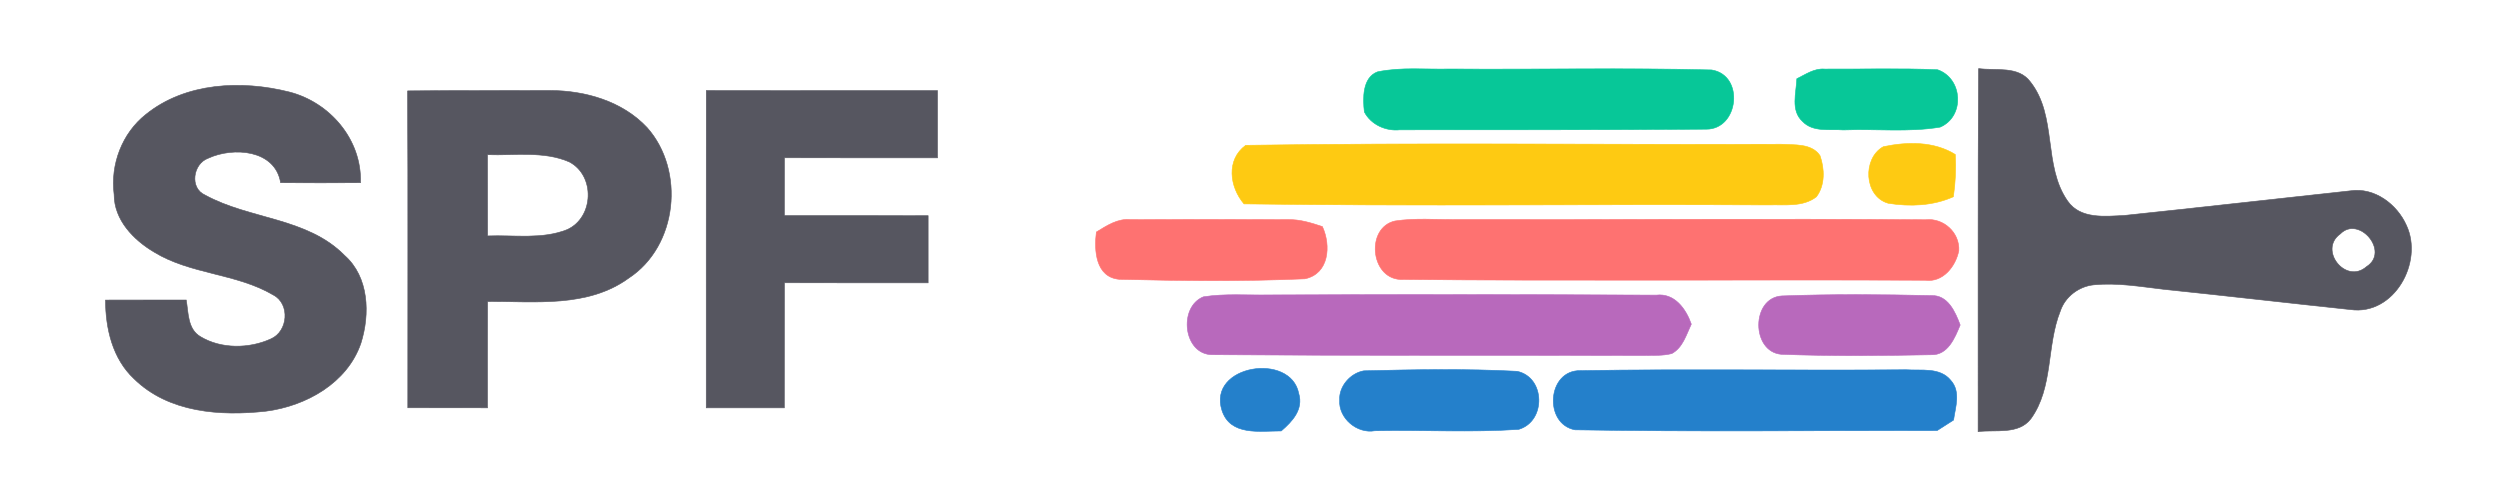
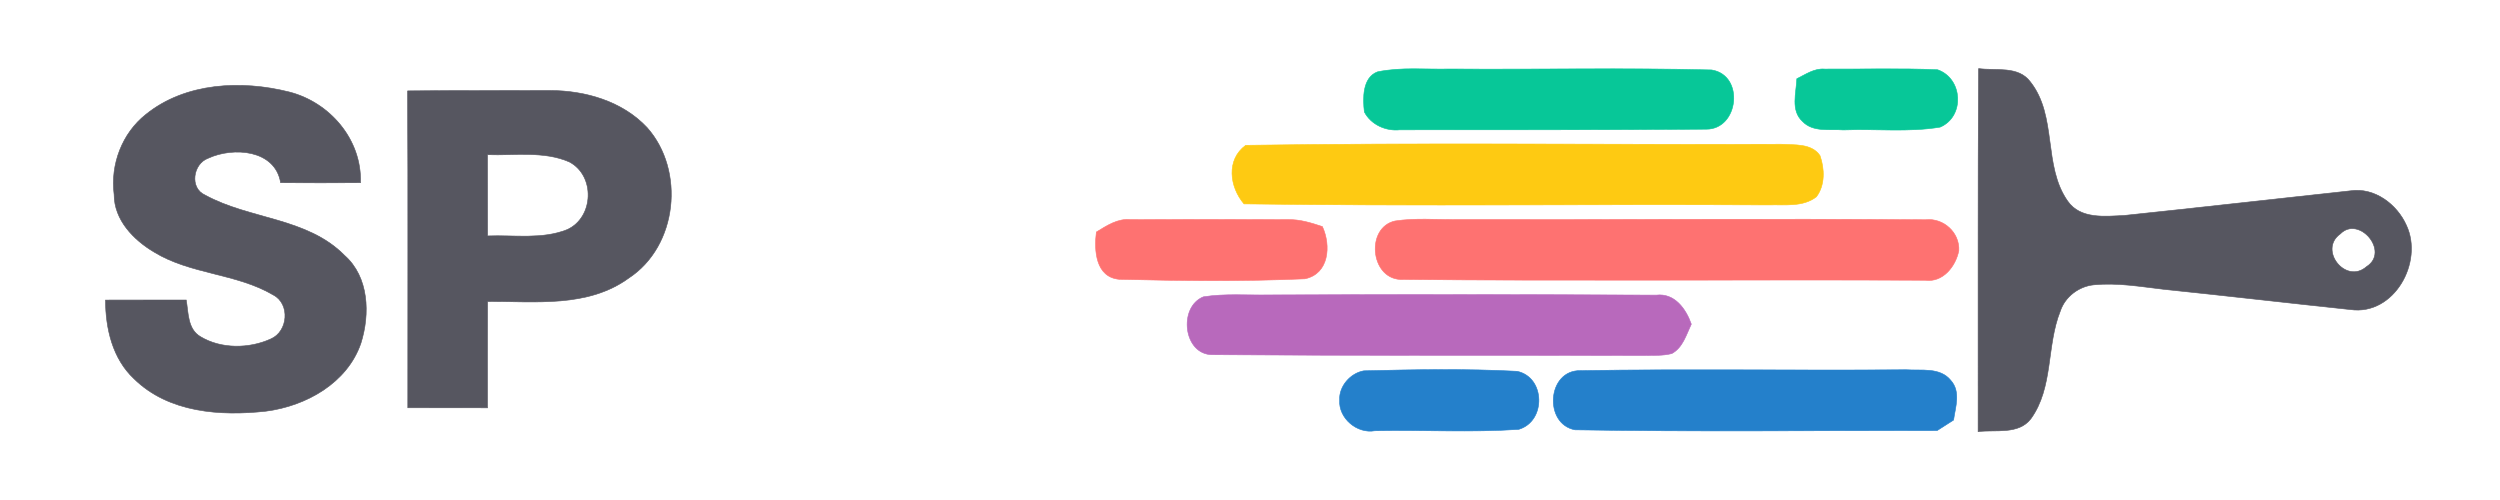
<svg xmlns="http://www.w3.org/2000/svg" width="400pt" height="80pt" viewBox="0 0 400 80" version="1.1">
  <path fill="#07c798" stroke="#07c798" stroke-width="0.094" opacity="1.00" d=" M 220.39 11.50 C 224.20 10.70 228.12 11.14 231.98 11.04 C 245.93 11.15 259.91 10.83 273.86 11.19 C 279.16 12.03 278.21 20.70 273.00 20.67 C 256.66 20.79 240.31 20.76 223.97 20.77 C 221.73 21.01 219.34 19.93 218.30 17.91 C 218.04 15.75 217.98 12.42 220.39 11.50 Z" />
  <path fill="#07c798" stroke="#07c798" stroke-width="0.094" opacity="1.00" d=" M 287.49 12.60 C 288.90 11.91 290.29 10.91 291.95 11.05 C 297.97 11.09 304.01 10.89 310.02 11.16 C 314.06 12.57 314.40 18.63 310.42 20.34 C 305.32 21.19 300.09 20.58 294.94 20.79 C 292.76 20.62 290.08 21.20 288.40 19.42 C 286.47 17.66 287.41 14.86 287.49 12.60 Z" />
  <path fill="#565660" stroke="#565660" stroke-width="0.094" opacity="1.00" d=" M 316.57 10.97 C 319.32 11.35 322.94 10.50 324.85 13.09 C 329.20 18.58 326.84 26.52 330.83 32.18 C 332.86 35.10 336.82 34.62 339.92 34.47 C 351.98 33.21 364.03 31.83 376.09 30.53 C 379.92 29.96 383.51 32.67 385.02 36.04 C 387.80 41.94 383.05 50.53 376.07 49.53 C 366.12 48.48 356.17 47.32 346.21 46.29 C 342.50 45.86 338.77 45.20 335.03 45.57 C 332.63 45.80 330.42 47.46 329.65 49.77 C 327.41 55.33 328.57 61.98 324.94 67.00 C 322.96 69.59 319.29 68.70 316.50 69.06 C 316.52 49.70 316.45 30.33 316.57 10.97 M 374.45 37.42 C 370.88 39.96 375.32 45.57 378.64 42.67 C 382.44 40.26 377.42 34.40 374.45 37.42 Z" />
  <path fill="#565660" stroke="#565660" stroke-width="0.094" opacity="1.00" d=" M 23.34 18.31 C 29.67 13.19 38.64 12.80 46.25 14.71 C 52.77 16.36 57.91 22.34 57.68 29.23 C 53.42 29.26 49.16 29.26 44.90 29.23 C 44.03 23.91 37.29 23.46 33.30 25.32 C 30.88 26.19 30.28 30.10 32.81 31.21 C 39.93 35.13 49.15 34.79 55.13 40.87 C 59.04 44.32 59.22 50.24 57.75 54.90 C 55.57 61.29 48.95 64.97 42.55 65.79 C 35.28 66.60 26.96 66.03 21.45 60.61 C 18.00 57.39 16.89 52.56 16.88 48.01 C 21.18 48.00 25.49 48.00 29.80 48.00 C 30.15 50.05 30.01 52.67 32.08 53.87 C 35.38 55.86 39.85 55.81 43.31 54.24 C 46.11 53.06 46.47 48.60 43.70 47.18 C 37.82 43.72 30.51 43.91 24.67 40.34 C 21.37 38.39 18.26 35.20 18.26 31.12 C 17.64 26.33 19.53 21.32 23.34 18.31 Z" />
-   <path fill="#565660" stroke="#565660" stroke-width="0.094" opacity="1.00" d=" M 113.01 14.49 C 125.34 14.51 137.67 14.49 150.00 14.50 C 150.00 18.09 150.00 21.67 150.00 25.25 C 141.83 25.25 133.67 25.26 125.51 25.24 C 125.50 28.33 125.50 31.41 125.50 34.50 C 133.17 34.50 140.84 34.49 148.50 34.51 C 148.50 38.09 148.50 41.67 148.50 45.25 C 140.83 45.25 133.17 45.26 125.51 45.24 C 125.49 51.91 125.51 58.58 125.49 65.25 C 121.33 65.25 117.16 65.25 113.00 65.25 C 113.00 48.33 112.99 31.41 113.01 14.49 Z" />
  <path fill="#565660" stroke="#565660" stroke-width="0.094" opacity="1.00" d=" M 65.21 14.54 C 72.81 14.46 80.41 14.52 88.01 14.48 C 93.64 14.49 99.59 16.20 103.53 20.41 C 109.65 27.28 108.41 39.36 100.62 44.48 C 94.06 49.27 85.63 48.19 78.01 48.24 C 77.99 53.91 78.00 59.58 78.00 65.25 C 73.75 65.25 69.50 65.25 65.25 65.24 C 65.23 48.34 65.31 31.44 65.21 14.54 M 78.00 24.75 C 78.00 29.09 78.00 33.42 78.01 37.75 C 82.24 37.58 86.74 38.35 90.77 36.73 C 95.04 34.77 95.27 28.09 91.08 25.90 C 86.98 24.12 82.34 24.91 78.00 24.75 Z" />
  <path fill="#feca12" stroke="#feca12" stroke-width="0.094" opacity="1.00" d=" M 199.31 23.25 C 227.87 22.81 256.45 23.18 285.02 23.08 C 287.10 23.21 289.87 22.92 291.20 24.90 C 291.94 27.01 292.03 29.62 290.62 31.49 C 288.44 33.17 285.55 32.70 283.00 32.79 C 255.01 32.63 227.02 33.01 199.04 32.62 C 196.73 29.91 196.15 25.57 199.31 23.25 Z" />
-   <path fill="#feca12" stroke="#feca12" stroke-width="0.094" opacity="1.00" d=" M 301.34 23.47 C 305.17 22.67 309.42 22.59 312.85 24.72 C 312.98 26.98 312.87 29.24 312.54 31.48 C 309.27 32.94 305.60 33.08 302.11 32.52 C 298.22 31.41 297.98 25.31 301.34 23.47 Z" />
  <path fill="#fe7271" stroke="#fe7271" stroke-width="0.094" opacity="1.00" d=" M 175.42 37.12 C 177.09 36.11 178.83 34.92 180.90 35.14 C 189.28 35.10 197.67 35.10 206.06 35.14 C 207.96 35.08 209.79 35.66 211.58 36.25 C 212.99 39.29 212.66 43.81 208.78 44.61 C 198.90 45.04 188.97 44.93 179.09 44.69 C 175.29 44.36 175.04 40.05 175.42 37.12 Z" />
  <path fill="#fe7271" stroke="#fe7271" stroke-width="0.094" opacity="1.00" d=" M 223.19 35.36 C 226.43 34.86 229.72 35.16 232.98 35.13 C 258.03 35.17 283.08 34.97 308.12 35.16 C 310.96 34.84 313.58 37.23 313.41 40.11 C 312.91 42.61 310.87 45.23 308.04 44.84 C 280.04 44.71 252.02 44.97 224.02 44.71 C 219.23 44.44 218.53 36.42 223.19 35.36 Z" />
  <path fill="#b869bc" stroke="#b869bc" stroke-width="0.094" opacity="1.00" d=" M 192.55 47.49 C 196.01 46.95 199.53 47.25 203.02 47.19 C 223.68 47.11 244.34 47.11 265.00 47.22 C 267.93 46.86 269.75 49.42 270.61 51.86 C 269.80 53.55 269.26 55.61 267.49 56.57 C 266.01 56.95 264.47 56.84 262.97 56.88 C 239.98 56.82 216.98 56.92 193.99 56.75 C 189.34 56.77 188.48 49.13 192.55 47.49 Z" />
-   <path fill="#b869bc" stroke="#b869bc" stroke-width="0.094" opacity="1.00" d=" M 285.01 56.69 C 280.20 56.28 280.16 47.68 285.07 47.35 C 293.02 47.05 301.00 47.11 308.96 47.29 C 311.66 47.16 312.84 49.90 313.63 52.00 C 312.78 54.05 311.66 56.86 308.98 56.76 C 300.99 56.92 292.99 56.99 285.01 56.69 Z" />
-   <path fill="#2480cb" stroke="#2480cb" stroke-width="0.094" opacity="1.00" d=" M 195.51 65.65 C 193.20 58.40 206.51 56.31 207.80 62.96 C 208.57 65.50 206.76 67.44 205.00 68.95 C 201.60 68.95 196.84 69.80 195.51 65.65 Z" />
  <path fill="#2480cb" stroke="#2480cb" stroke-width="0.094" opacity="1.00" d=" M 218.22 59.33 C 226.38 59.13 234.59 58.98 242.74 59.41 C 247.28 60.37 247.39 67.41 242.99 68.70 C 235.34 69.21 227.64 68.76 219.97 68.92 C 217.13 69.43 214.16 66.92 214.34 64.02 C 214.22 61.80 216.08 59.69 218.22 59.33 Z" />
  <path fill="#2480cb" stroke="#2480cb" stroke-width="0.094" opacity="1.00" d=" M 252.00 68.77 C 246.97 67.84 247.53 59.19 252.87 59.30 C 270.23 59.01 287.61 59.31 304.98 59.16 C 307.39 59.33 310.42 58.72 312.14 60.88 C 313.74 62.68 312.87 65.12 312.57 67.21 C 311.69 67.77 310.81 68.33 309.94 68.89 C 290.63 68.86 271.30 69.10 252.00 68.77 Z" />
</svg>